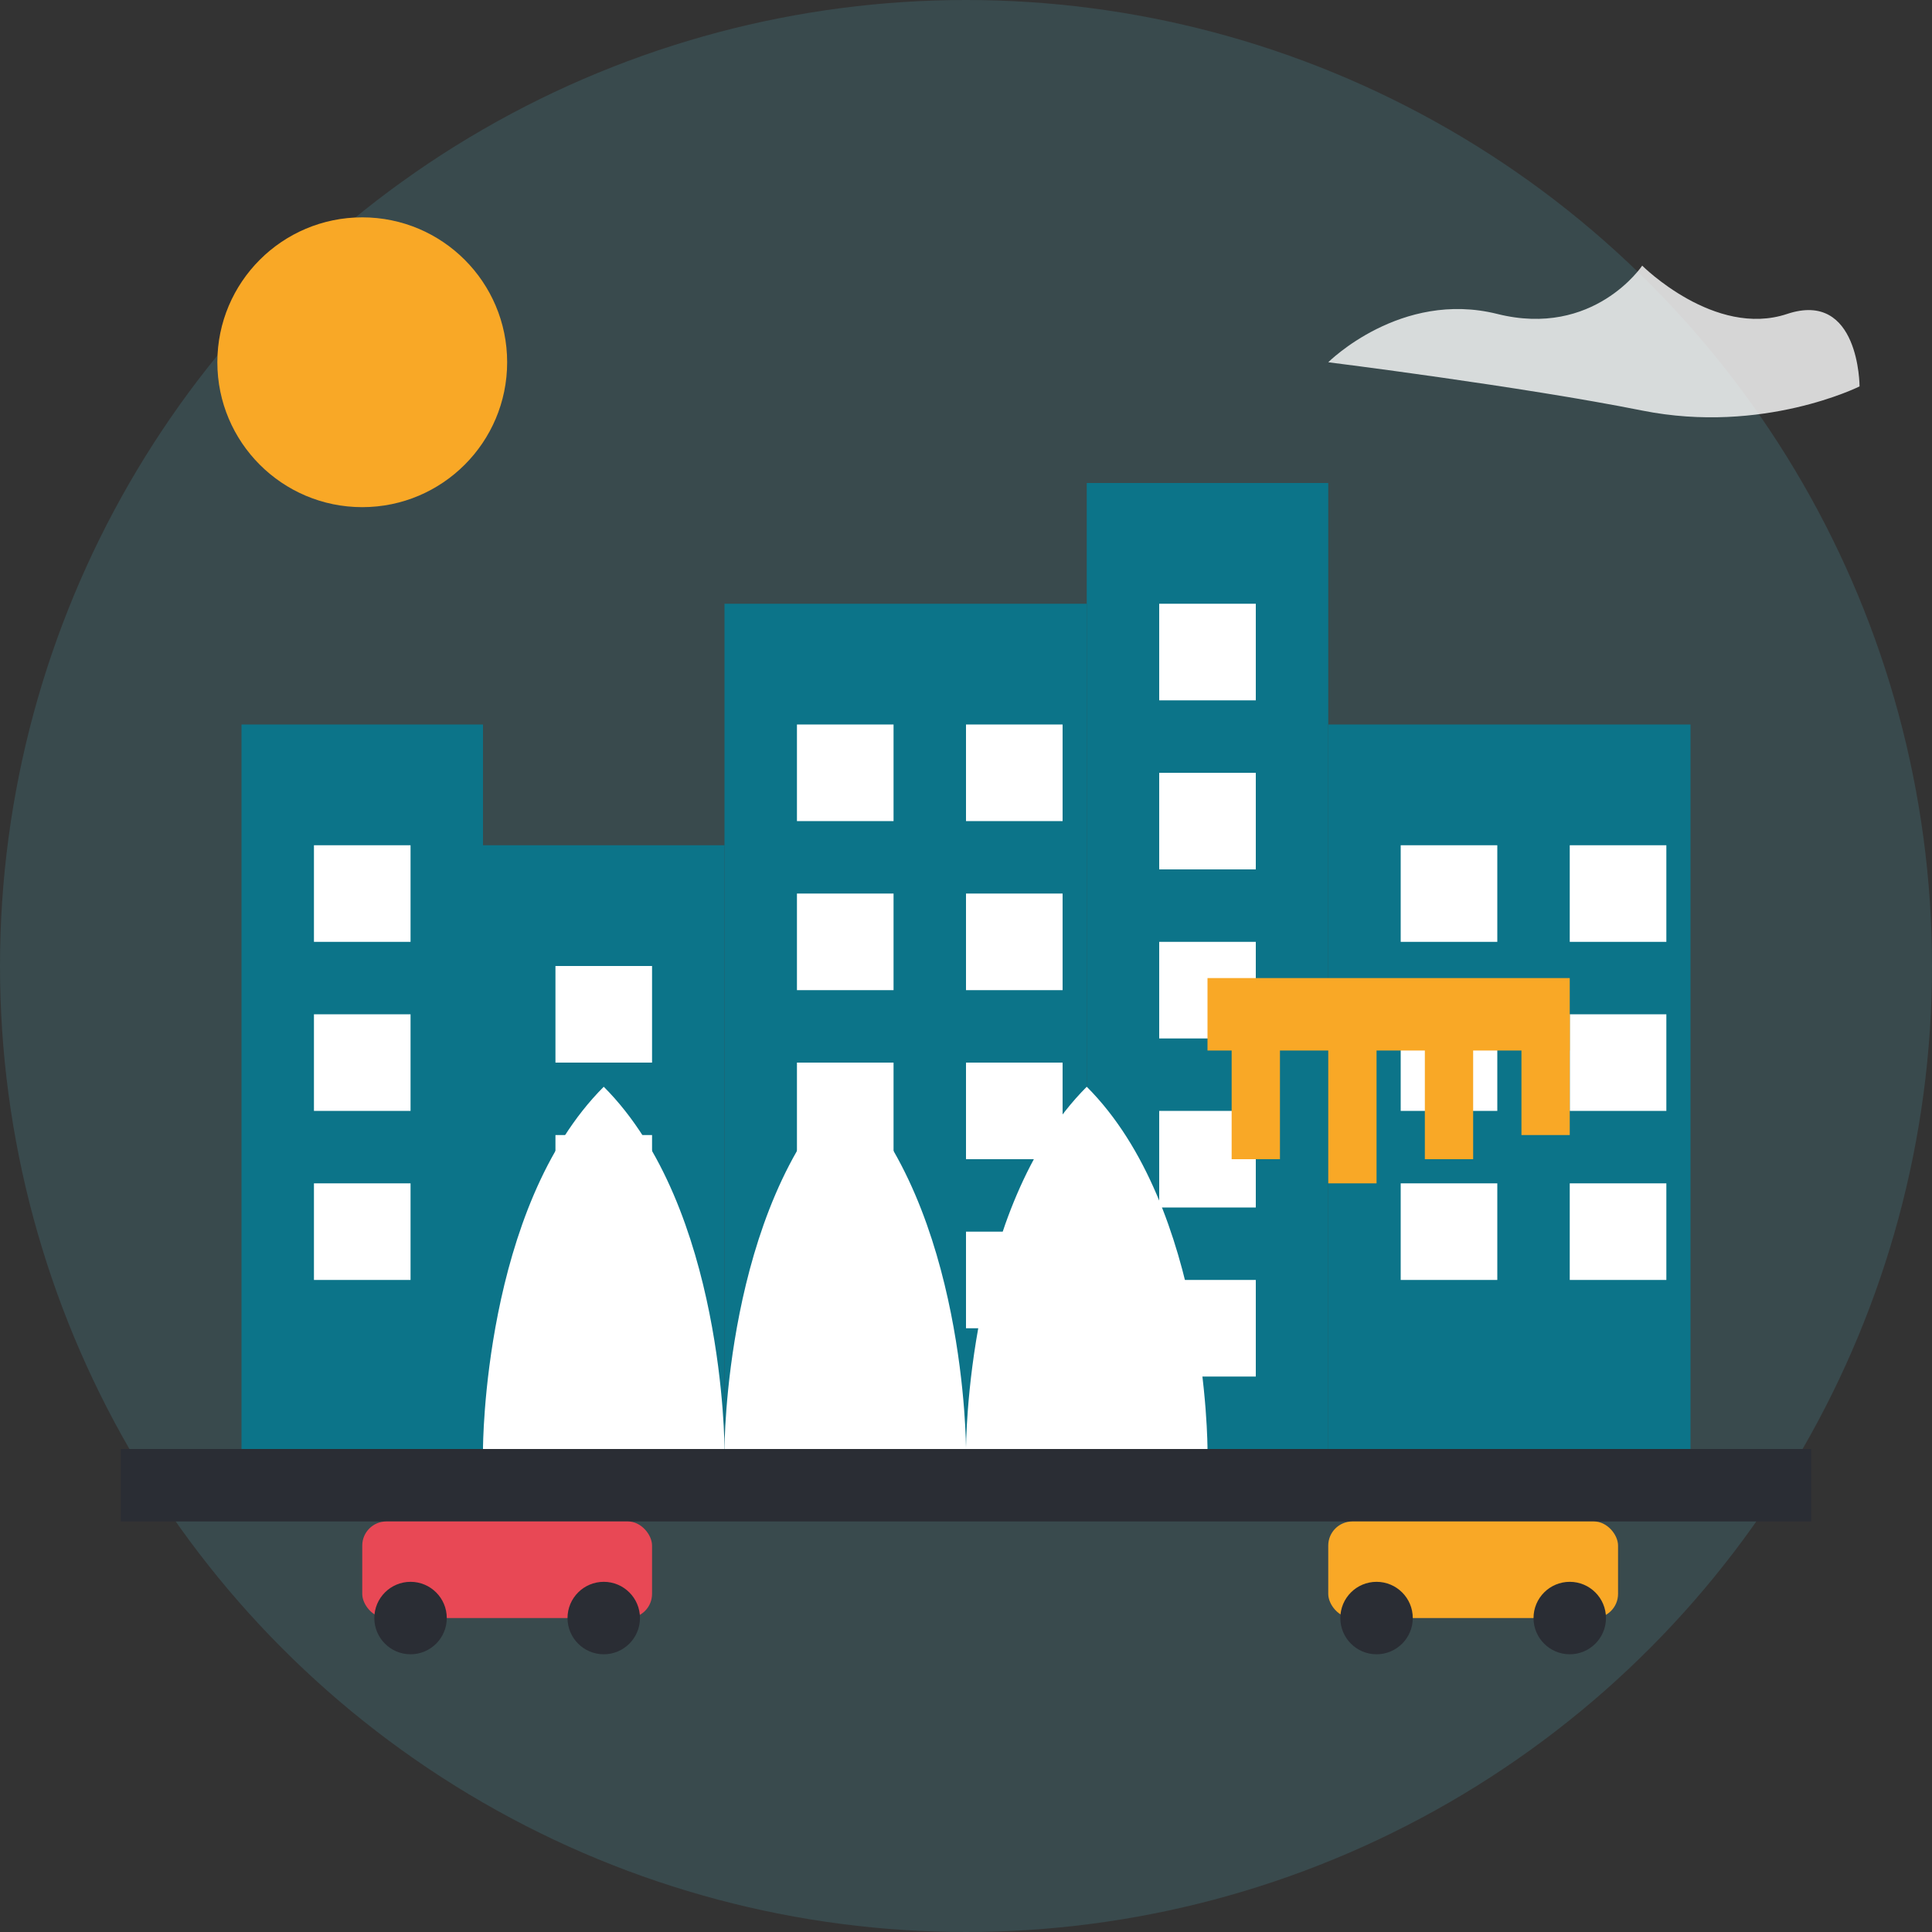
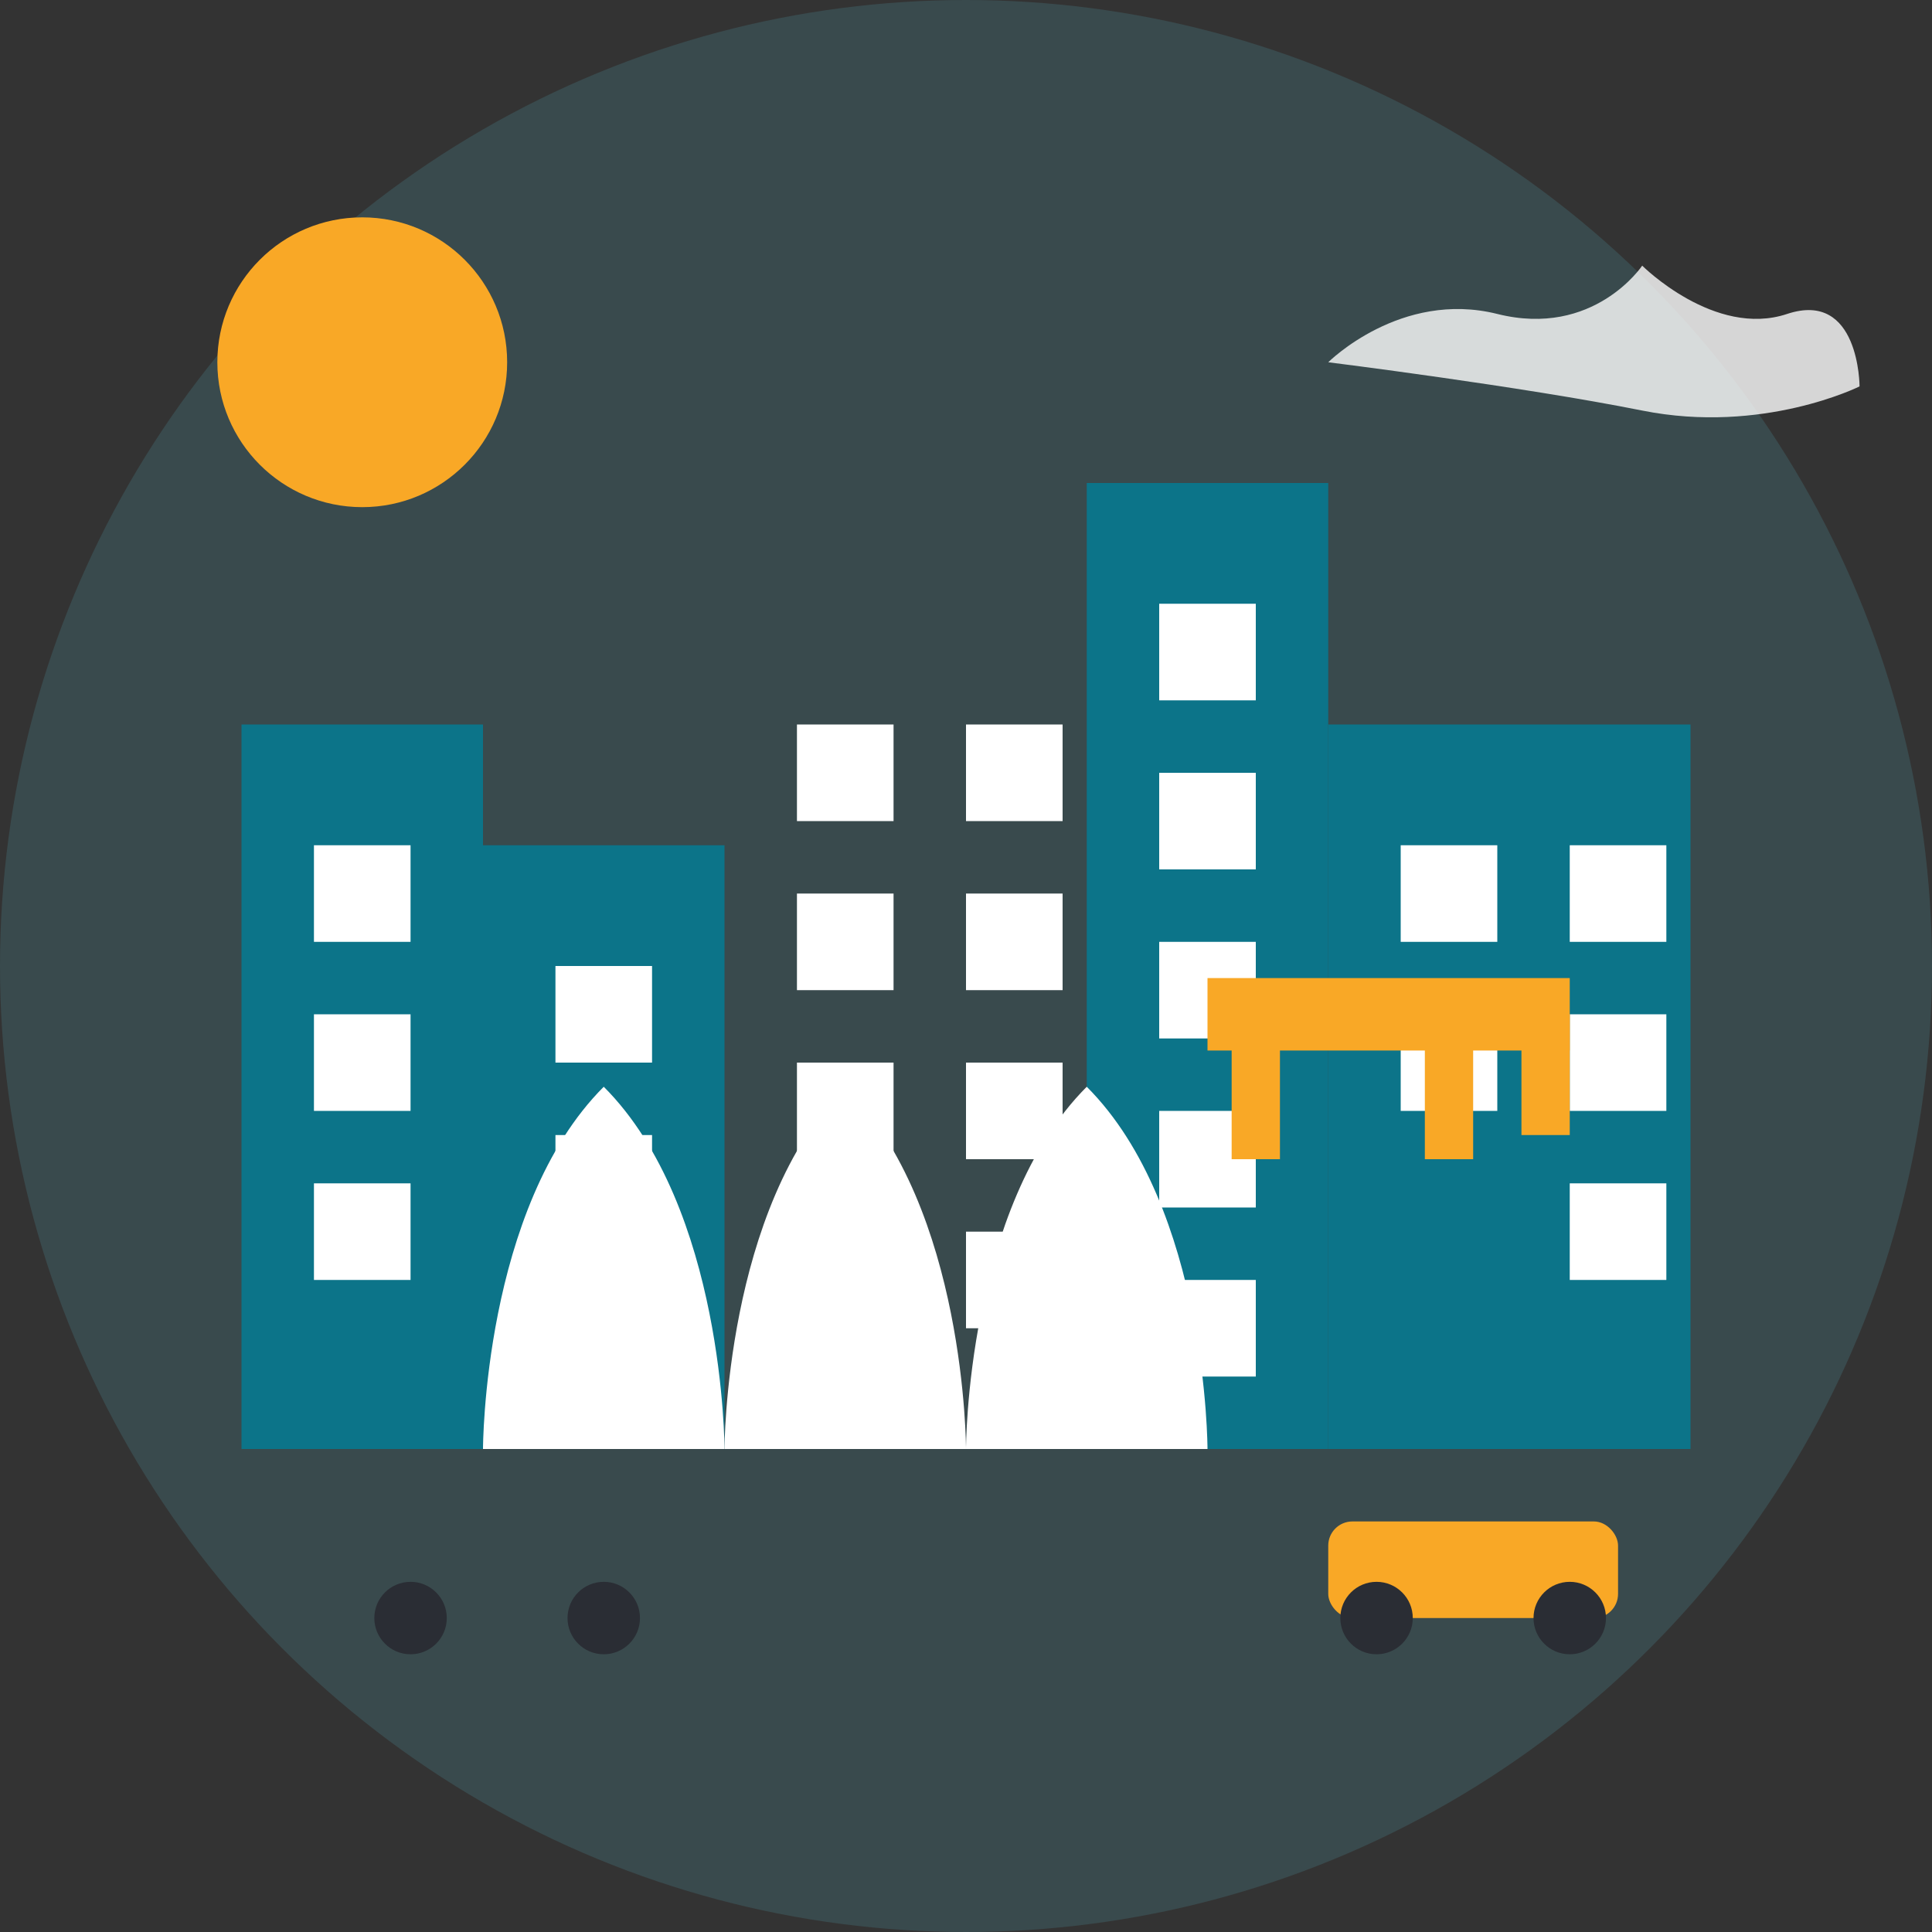
<svg xmlns="http://www.w3.org/2000/svg" width="80" height="80" viewBox="0 0 80 80" fill="none">
  <rect x="0" y="0" width="80" height="80" fill="#333333" stroke="none" />
  <circle cx="40" cy="40" r="40" fill="#53a8b6" opacity="0.2" />
  <rect x="10" y="30" width="10" height="30" fill="#0c7489" />
  <rect x="20" y="35" width="10" height="25" fill="#0c7489" />
-   <rect x="30" y="25" width="15" height="35" fill="#0c7489" />
  <rect x="45" y="20" width="10" height="40" fill="#0c7489" />
  <rect x="55" y="30" width="15" height="30" fill="#0c7489" />
  <rect x="13" y="35" width="4" height="4" fill="white" />
  <rect x="13" y="42" width="4" height="4" fill="white" />
  <rect x="13" y="49" width="4" height="4" fill="white" />
  <rect x="23" y="40" width="4" height="4" fill="white" />
  <rect x="23" y="47" width="4" height="4" fill="white" />
  <rect x="23" y="54" width="4" height="4" fill="white" />
  <rect x="33" y="30" width="4" height="4" fill="white" />
  <rect x="33" y="37" width="4" height="4" fill="white" />
  <rect x="33" y="44" width="4" height="4" fill="white" />
  <rect x="33" y="51" width="4" height="4" fill="white" />
  <rect x="40" y="30" width="4" height="4" fill="white" />
  <rect x="40" y="37" width="4" height="4" fill="white" />
  <rect x="40" y="44" width="4" height="4" fill="white" />
  <rect x="40" y="51" width="4" height="4" fill="white" />
  <rect x="48" y="25" width="4" height="4" fill="white" />
  <rect x="48" y="32" width="4" height="4" fill="white" />
  <rect x="48" y="39" width="4" height="4" fill="white" />
  <rect x="48" y="46" width="4" height="4" fill="white" />
  <rect x="48" y="53" width="4" height="4" fill="white" />
  <rect x="58" y="35" width="4" height="4" fill="white" />
  <rect x="58" y="42" width="4" height="4" fill="white" />
-   <rect x="58" y="49" width="4" height="4" fill="white" />
  <rect x="65" y="35" width="4" height="4" fill="white" />
  <rect x="65" y="42" width="4" height="4" fill="white" />
  <rect x="65" y="49" width="4" height="4" fill="white" />
  <path d="M20 60C20 60 20 50 25 45C30 50 30 60 30 60H20Z" fill="white" />
  <path d="M30 60C30 60 30 50 35 45C40 50 40 60 40 60H30Z" fill="white" />
  <path d="M40 60C40 60 40 50 45 45C50 50 50 60 50 60H40Z" fill="white" />
  <path d="M50 42H65" stroke="#f9a826" stroke-width="3" />
  <path d="M52 42V48" stroke="#f9a826" stroke-width="2" />
-   <path d="M56 42V49" stroke="#f9a826" stroke-width="2" />
  <path d="M60 42V48" stroke="#f9a826" stroke-width="2" />
  <path d="M64 42V47" stroke="#f9a826" stroke-width="2" />
-   <rect x="5" y="60" width="70" height="3" fill="#2a2d34" />
-   <rect x="15" y="63" width="12" height="4" rx="1" fill="#e84855" />
  <circle cx="17" cy="67" r="1.5" fill="#2a2d34" />
  <circle cx="25" cy="67" r="1.5" fill="#2a2d34" />
  <rect x="55" y="63" width="12" height="4" rx="1" fill="#f9a826" />
  <circle cx="57" cy="67" r="1.5" fill="#2a2d34" />
  <circle cx="65" cy="67" r="1.5" fill="#2a2d34" />
  <circle cx="15" cy="15" r="6" fill="#f9a826" />
  <path d="M55 15C55 15 58 12 62 13C66 14 68 11 68 11C68 11 71 14 74 13C77 12 77 16 77 16C77 16 73 18 68 17C63 16 55 15 55 15Z" fill="white" fill-opacity="0.8" />
</svg>